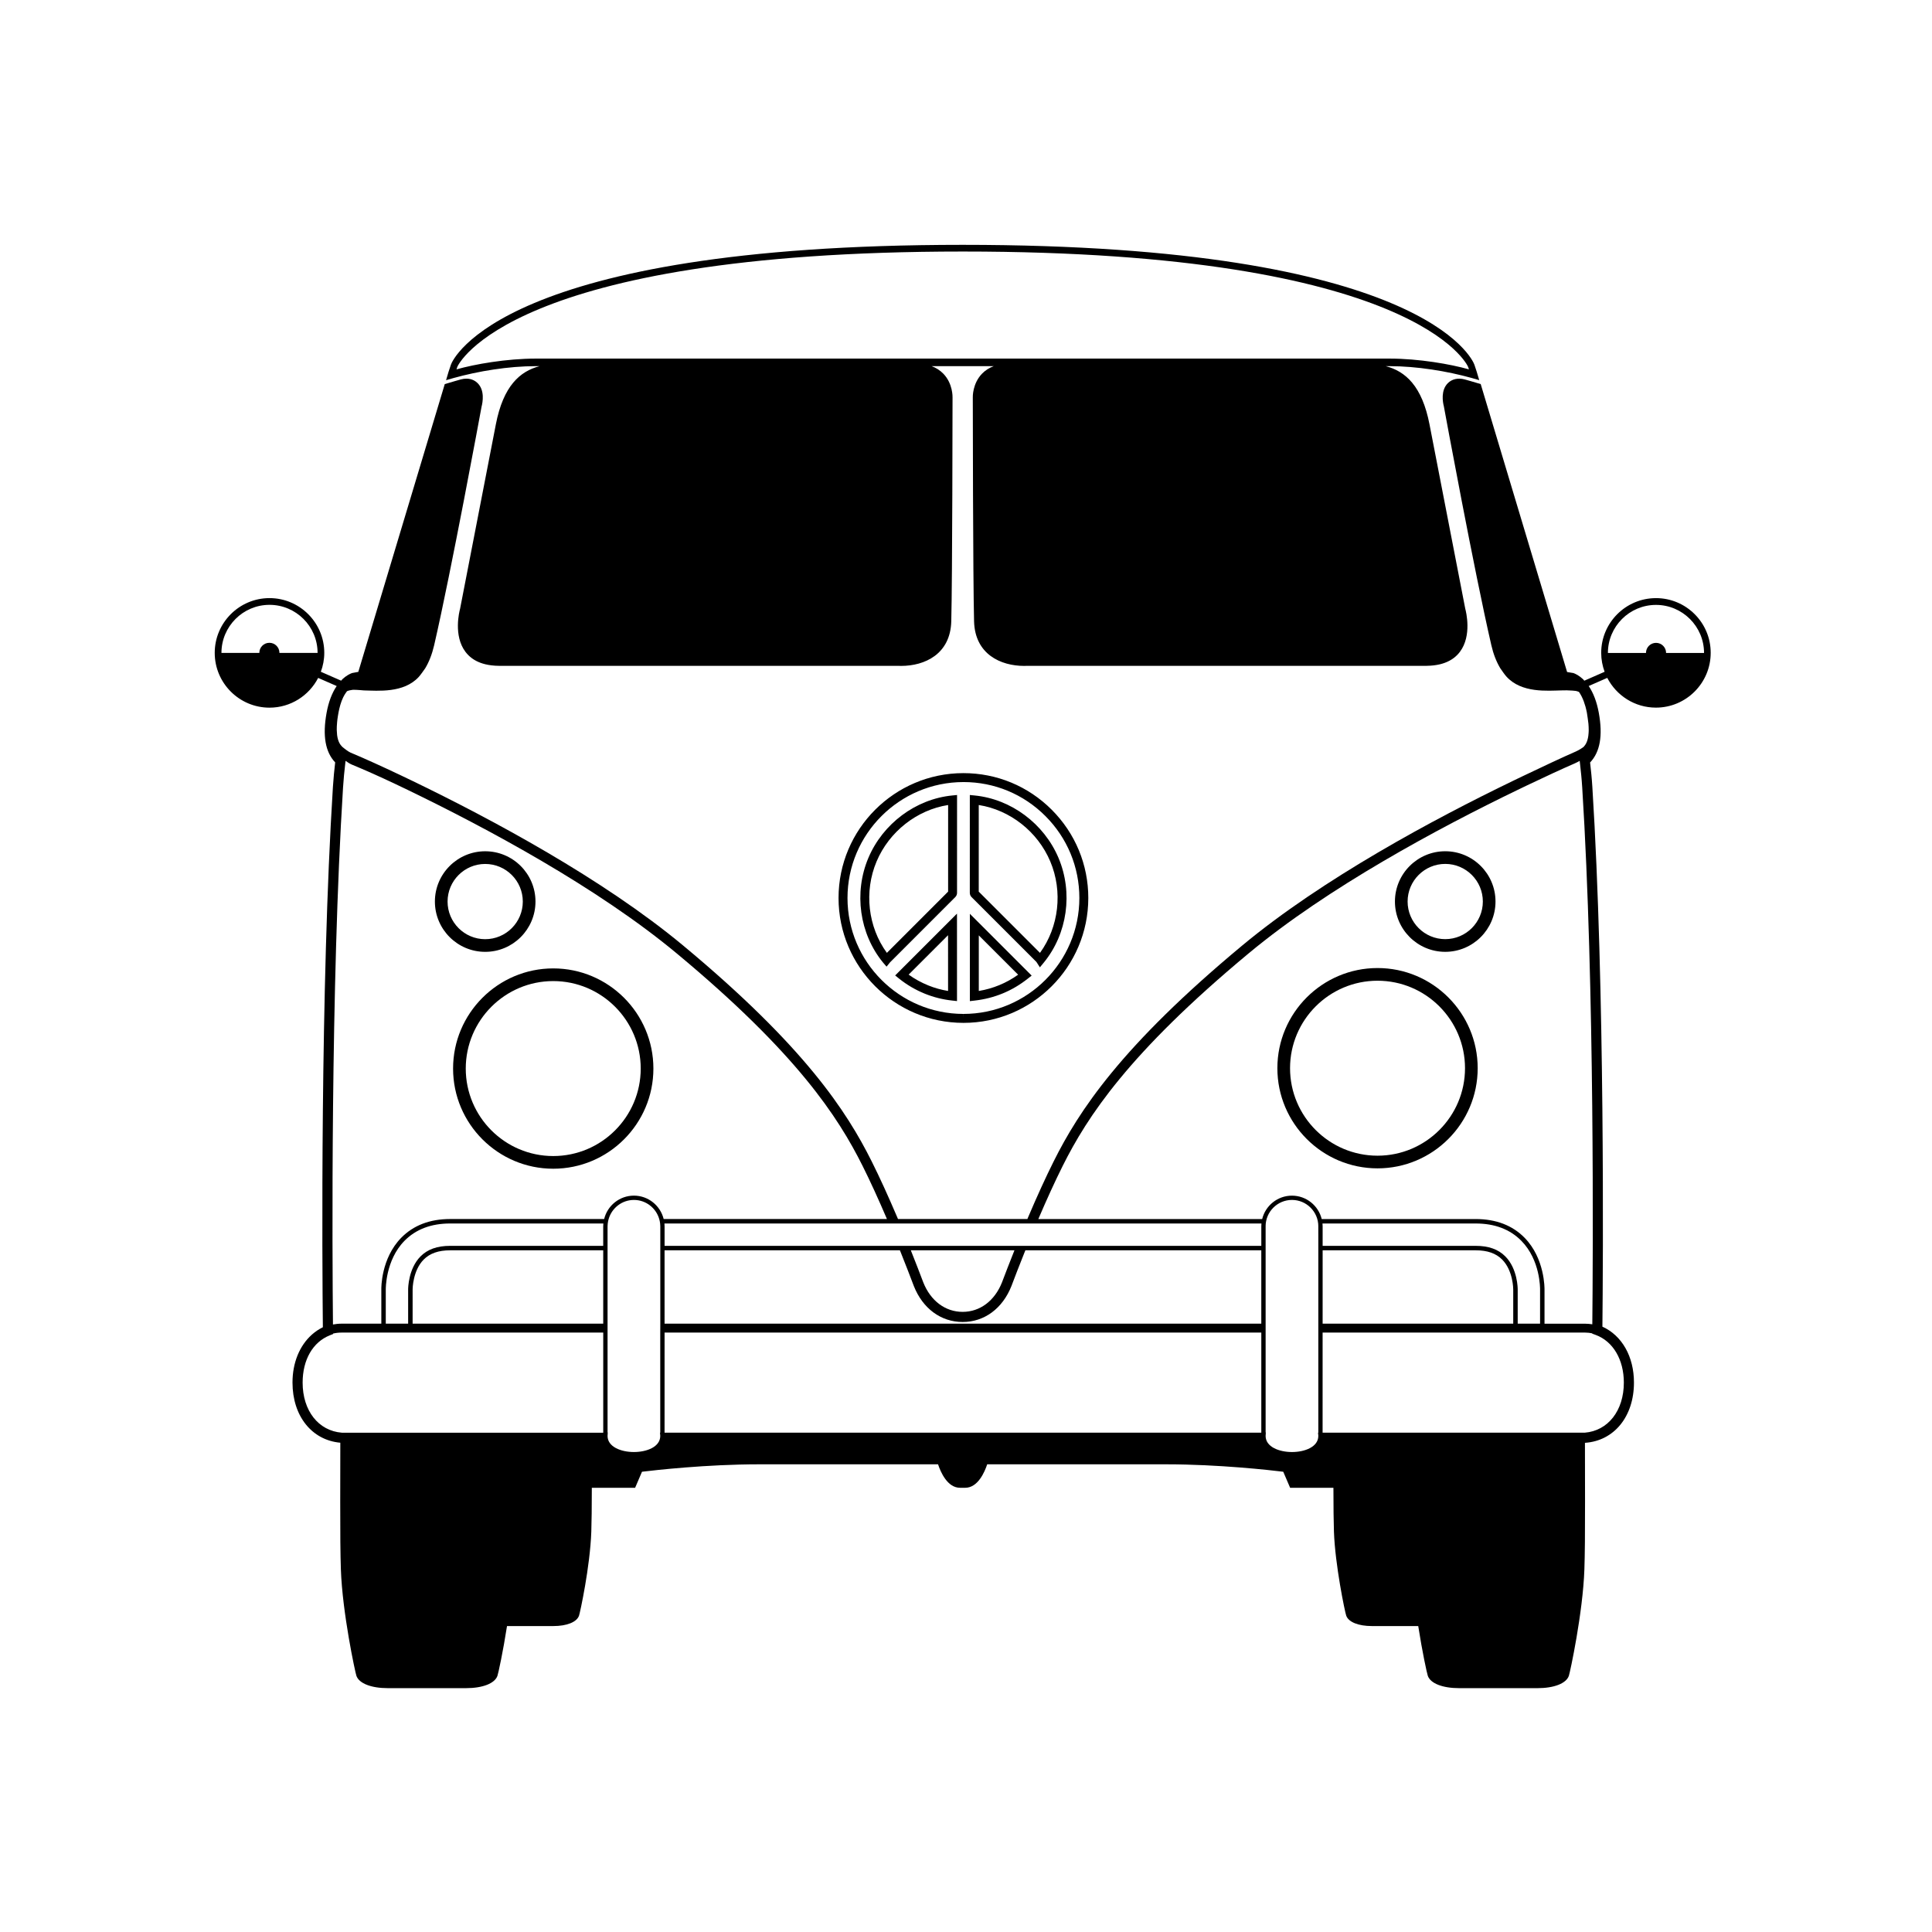
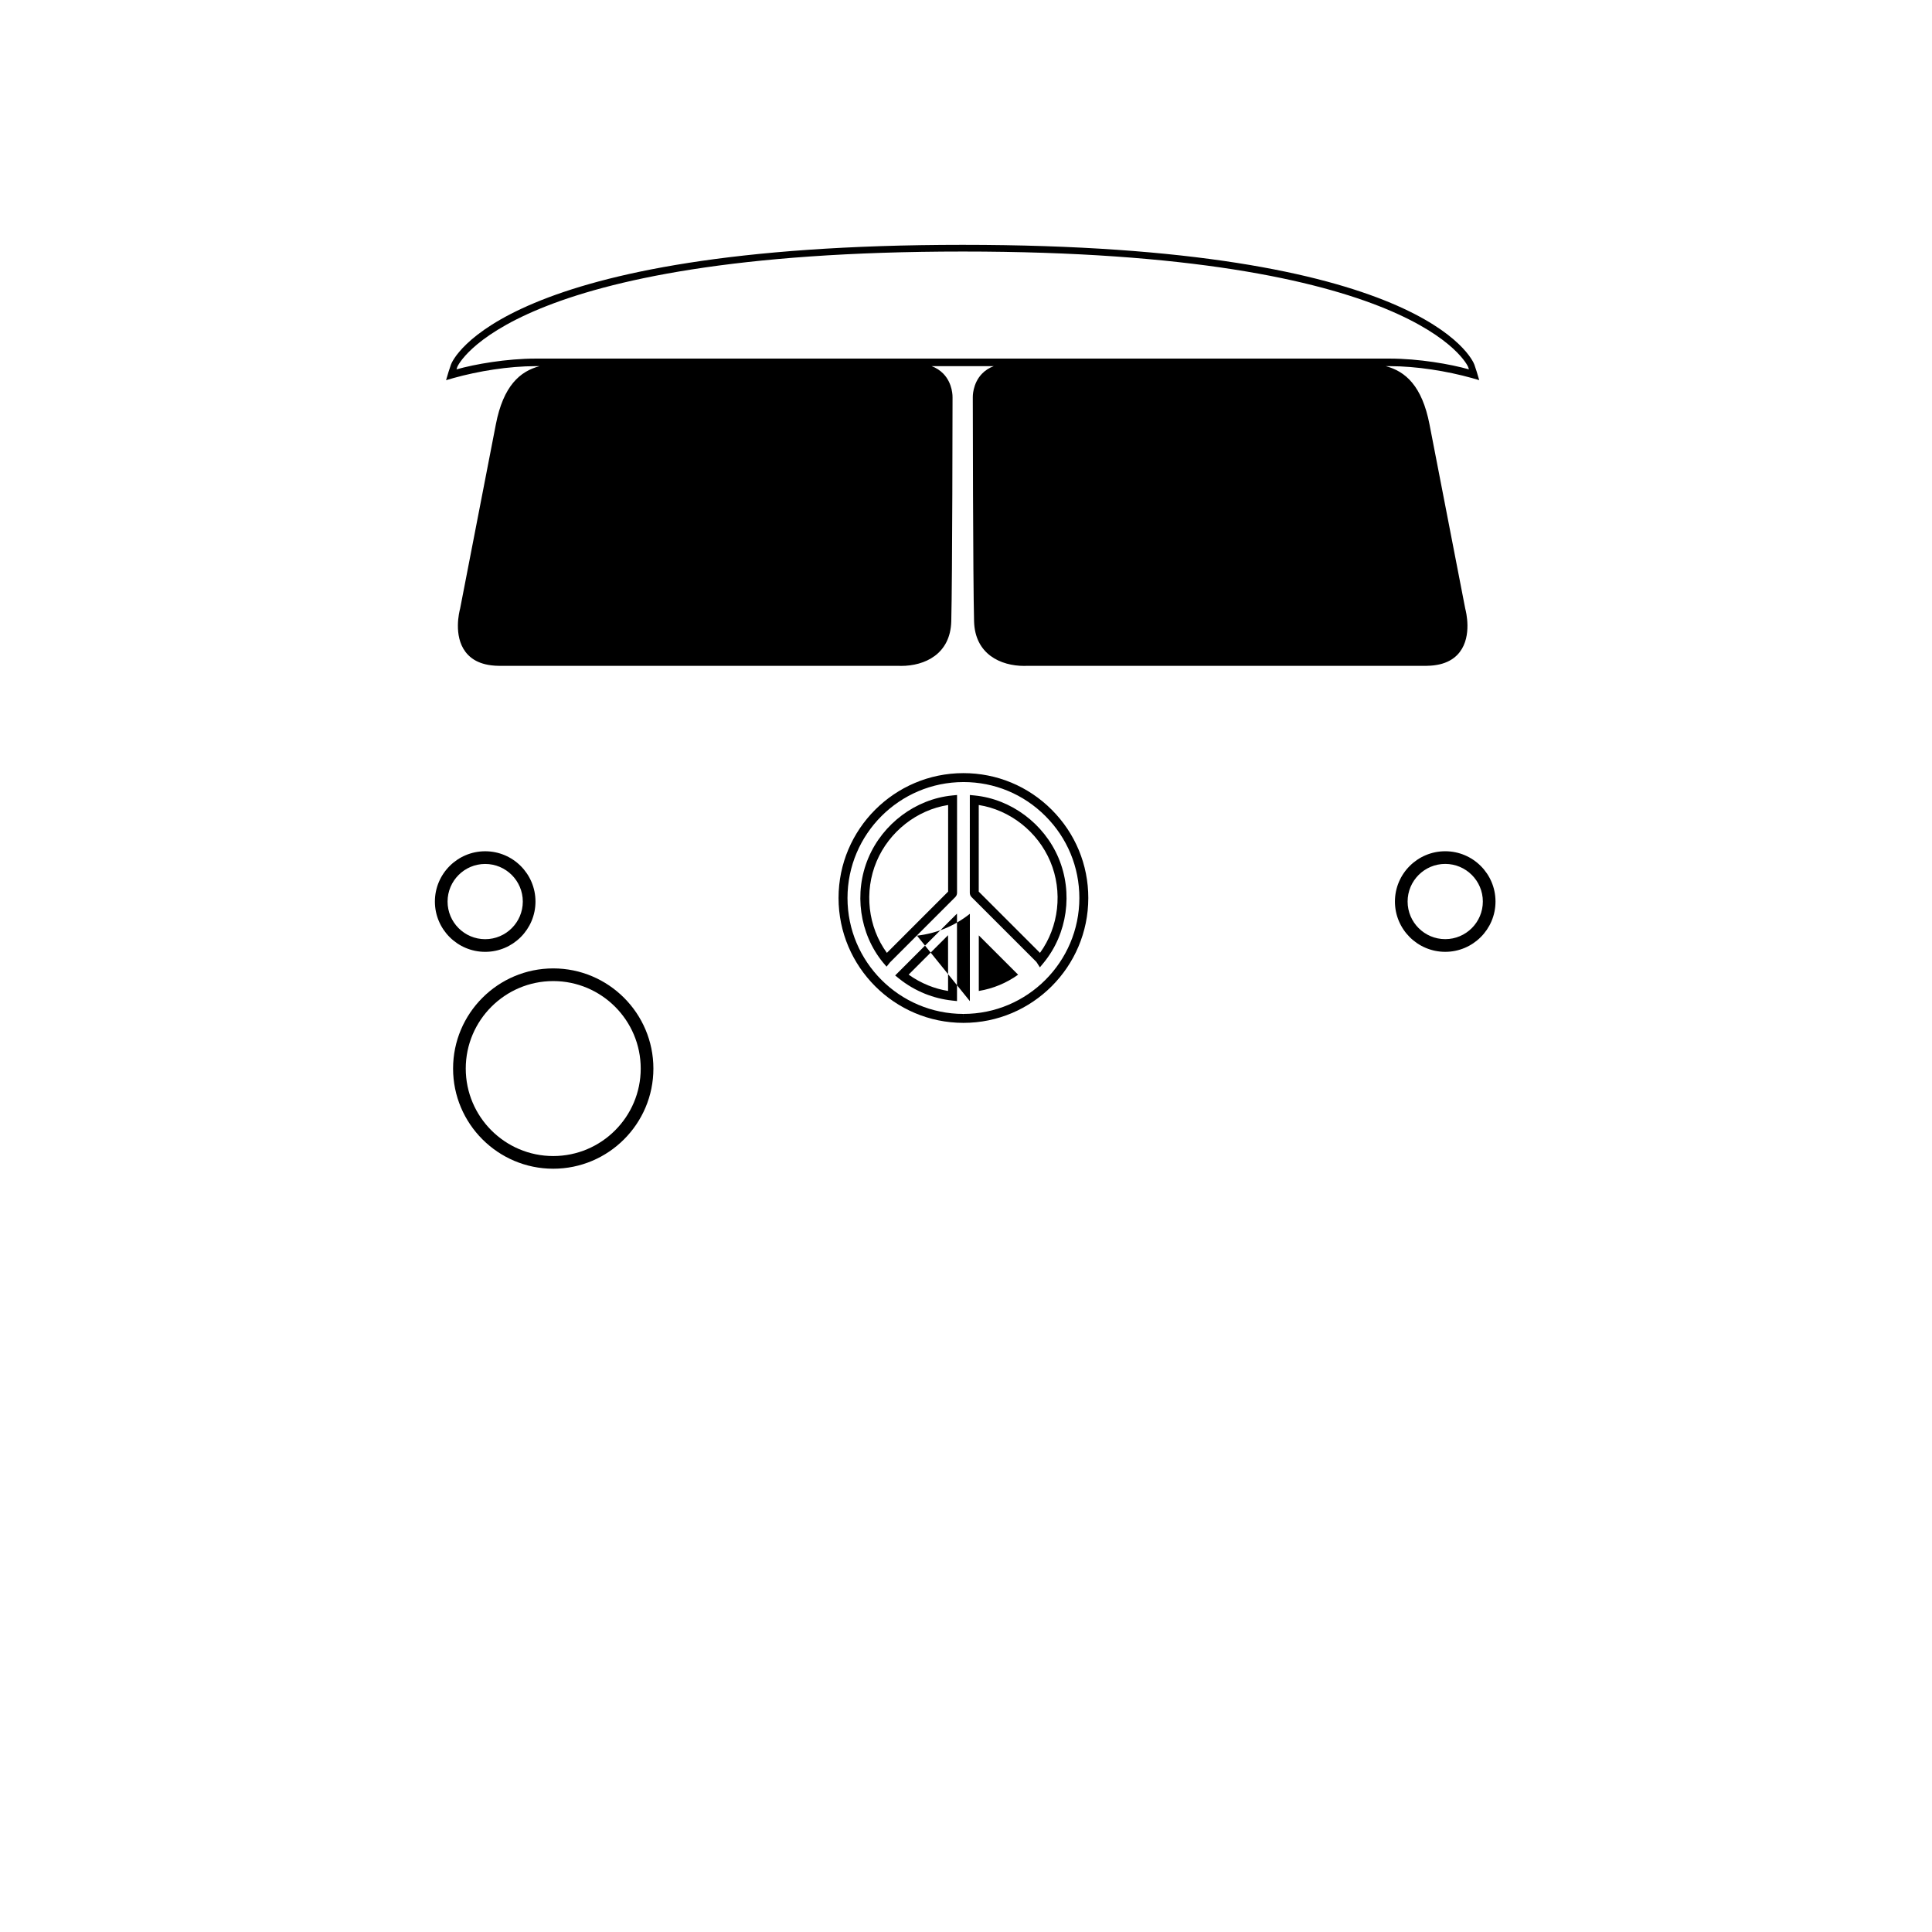
<svg xmlns="http://www.w3.org/2000/svg" fill="#000000" width="800px" height="800px" version="1.1" viewBox="144 144 512 512">
  <g>
-     <path d="m399.33 415.07h-0.02c-18.242-0.008-33.082-14.852-33.086-33.086-0.004-18.246 14.84-33.094 33.09-33.098 8.844 0 17.148 3.445 23.402 9.699 6.25 6.254 9.695 14.562 9.695 23.395-0.004 18.246-14.844 33.09-33.082 33.09zm0-63.816c-16.953 0.008-30.734 13.789-30.734 30.73 0.004 16.93 13.781 30.707 30.715 30.715l0.016 1.184v-1.184c16.934 0 30.711-13.781 30.715-30.719 0-8.199-3.195-15.914-9-21.719-5.801-5.809-13.512-9.008-21.711-9.008zm1.695 58.055v-23.141l16.375 16.371-1.043 0.824c-4.102 3.246-8.812 5.195-14.012 5.793zm2.367-17.422v14.73c3.793-0.633 7.289-2.078 10.422-4.312zm-5.777 17.41-1.312-0.145c-2.477-0.27-4.883-0.875-7.156-1.789-2.516-1.016-4.832-2.375-6.891-4.031l-1.027-0.828 16.383-16.383zm-12.816-7.012c1.602 1.152 3.359 2.117 5.238 2.875 1.664 0.672 3.414 1.16 5.211 1.453l-0.004-14.773zm34.781-1.93-0.918-1.43c-5.723-5.723-11.445-11.449-17.172-17.168-0.32-0.32-0.48-0.715-0.48-1.172l0.004-25.902 1.301 0.129c9.648 0.957 18.363 7.457 22.207 16.559 3.887 9.207 2.352 20.094-3.906 27.727zm-16.203-20.062c5.41 5.406 10.824 10.816 16.23 16.227 5.008-6.887 6.098-16.25 2.727-24.23-3.336-7.902-10.684-13.656-18.957-14.953zm-24.43 19.879-0.938-1.094c-6.246-7.625-7.773-18.5-3.887-27.707 3.844-9.102 12.559-15.602 22.207-16.559l1.301-0.129v3.719c0 7.406 0 14.812-0.004 22.219 0 0.406-0.168 0.816-0.453 1.102l-17.312 17.316zm16.316-42.836c-8.273 1.297-15.621 7.051-18.957 14.953-3.375 7.992-2.285 17.355 2.727 24.23l16.227-16.23c0.004-7.297 0.004-14.594 0.004-21.891z" />
+     <path d="m399.33 415.07h-0.02c-18.242-0.008-33.082-14.852-33.086-33.086-0.004-18.246 14.84-33.094 33.09-33.098 8.844 0 17.148 3.445 23.402 9.699 6.25 6.254 9.695 14.562 9.695 23.395-0.004 18.246-14.844 33.09-33.082 33.09zm0-63.816c-16.953 0.008-30.734 13.789-30.734 30.73 0.004 16.93 13.781 30.707 30.715 30.715l0.016 1.184v-1.184c16.934 0 30.711-13.781 30.715-30.719 0-8.199-3.195-15.914-9-21.719-5.801-5.809-13.512-9.008-21.711-9.008zm1.695 58.055v-23.141c-4.102 3.246-8.812 5.195-14.012 5.793zm2.367-17.422v14.73c3.793-0.633 7.289-2.078 10.422-4.312zm-5.777 17.41-1.312-0.145c-2.477-0.27-4.883-0.875-7.156-1.789-2.516-1.016-4.832-2.375-6.891-4.031l-1.027-0.828 16.383-16.383zm-12.816-7.012c1.602 1.152 3.359 2.117 5.238 2.875 1.664 0.672 3.414 1.16 5.211 1.453l-0.004-14.773zm34.781-1.93-0.918-1.43c-5.723-5.723-11.445-11.449-17.172-17.168-0.32-0.32-0.48-0.715-0.48-1.172l0.004-25.902 1.301 0.129c9.648 0.957 18.363 7.457 22.207 16.559 3.887 9.207 2.352 20.094-3.906 27.727zm-16.203-20.062c5.41 5.406 10.824 10.816 16.23 16.227 5.008-6.887 6.098-16.25 2.727-24.23-3.336-7.902-10.684-13.656-18.957-14.953zm-24.43 19.879-0.938-1.094c-6.246-7.625-7.773-18.5-3.887-27.707 3.844-9.102 12.559-15.602 22.207-16.559l1.301-0.129v3.719c0 7.406 0 14.812-0.004 22.219 0 0.406-0.168 0.816-0.453 1.102l-17.312 17.316zm16.316-42.836c-8.273 1.297-15.621 7.051-18.957 14.953-3.375 7.992-2.285 17.355 2.727 24.23l16.227-16.23c0.004-7.297 0.004-14.594 0.004-21.891z" />
    <path d="m264.2 244.18c6.551-1.824 14.539-3.148 21.836-3.148h0.969c-5.191 1.355-9.629 5.211-11.605 15.457-3.383 17.523-9.176 47.324-9.469 48.816-0.215 0.781-1.812 7.141 1.414 11.434 0.242 0.324 0.508 0.625 0.789 0.906 1.172 1.168 2.688 1.965 4.516 2.402h0.008c0.484 0.117 0.992 0.207 1.52 0.27 0.027 0.004 0.059 0.008 0.086 0.012 0.637 0.074 1.297 0.125 1.996 0.125h105.81s0.266 0.02 0.723 0.02c6.281 0 13.078-3.106 13.305-11.828 0.293-11.145 0.336-58.859 0.336-59.289 0.008-0.148 0.102-3.691-2.43-6.312-0.863-0.891-1.902-1.562-3.121-2.012h16.477c-1.219 0.449-2.262 1.121-3.125 2.012-2.531 2.625-2.438 6.164-2.434 6.262 0 0.48 0.043 48.195 0.336 59.34 0.23 8.719 7.023 11.828 13.305 11.828 0.375 0 0.621-0.016 0.641-0.02h105.9c0.109 0 0.211-0.012 0.32-0.012 0.582-0.008 1.137-0.051 1.676-0.113 0.027-0.004 0.059-0.008 0.086-0.012 0.527-0.066 1.035-0.156 1.52-0.27h0.004c1.828-0.441 3.344-1.238 4.516-2.402 0.281-0.281 0.547-0.582 0.789-0.906 3.227-4.289 1.625-10.652 1.414-11.434-0.289-1.492-6.086-31.293-9.469-48.816-1.977-10.246-6.414-14.102-11.605-15.457h0.969c7.32 0 15.34 1.336 21.82 3.137 0.664 0.184 1.32 0.375 1.98 0.57 0.004 0 0.004 0 0.008 0.004l-0.664-2.231-0.613-1.855c-0.438-1.297-13.441-31.773-135.64-31.773-122.16 0-135.16 30.477-135.59 31.75l-0.625 1.867-0.668 2.254c0.004 0 0.008 0 0.008-0.004 0.668-0.191 1.324-0.387 1.98-0.57zm0.992-2.953c0.109-0.305 13.512-30.57 133.96-30.57 120.4 0 133.81 30.266 133.92 30.586l0.215 0.645c-4.836-1.371-13.234-2.859-21.066-2.859h-226.18c-7.836 0-16.23 1.488-21.066 2.859z" />
    <path d="m264.07 427.18c0 14.637 11.906 26.543 26.543 26.543 14.637 0 26.543-11.906 26.543-26.543s-11.906-26.543-26.543-26.543c-14.637 0.004-26.543 11.906-26.543 26.543zm26.543-23.184c12.785 0 23.184 10.398 23.184 23.184 0 12.785-10.398 23.184-23.184 23.184-12.785 0-23.184-10.398-23.184-23.184 0-12.781 10.398-23.184 23.184-23.184z" />
    <path d="m272.58 396.25c7.348 0 13.328-5.981 13.328-13.328 0-7.348-5.981-13.328-13.328-13.328-7.348 0-13.328 5.981-13.328 13.328 0 7.352 5.981 13.328 13.328 13.328zm0-23.293c5.496 0 9.969 4.469 9.969 9.969 0 5.496-4.469 9.969-9.969 9.969-5.496 0-9.969-4.469-9.969-9.969 0-5.496 4.473-9.969 9.969-9.969z" />
-     <path d="m509.06 400.54c-14.637 0-26.543 11.906-26.543 26.543 0 14.637 11.906 26.543 26.543 26.543 14.637 0 26.543-11.906 26.543-26.543 0-14.633-11.906-26.543-26.543-26.543zm0 49.73c-12.785 0-23.184-10.398-23.184-23.184s10.398-23.184 23.184-23.184 23.184 10.398 23.184 23.184c0 12.781-10.402 23.184-23.184 23.184z" />
    <path d="m527 369.59c-7.348 0-13.328 5.981-13.328 13.328s5.977 13.328 13.328 13.328c7.348 0 13.324-5.981 13.324-13.328 0.004-7.348-5.977-13.328-13.324-13.328zm0 23.293c-5.496 0-9.969-4.469-9.969-9.969 0-5.496 4.473-9.969 9.969-9.969s9.969 4.469 9.969 9.969-4.473 9.969-9.969 9.969z" />
-     <path d="m582.85 302.51c-8.004 0-14.516 6.512-14.516 14.516 0 1.758 0.332 3.441 0.906 5.004-1.875 0.824-3.699 1.621-5.379 2.359l-0.273-0.32-0.098-0.102c-0.992-0.922-1.91-1.379-2.5-1.598l-1.691-0.277-22.898-76.312-2.613-0.766c-0.883-0.258-1.258-0.363-1.621-0.461-1.773-0.473-3.367-0.113-4.477 0.992-1.902 1.906-1.355 5.008-1.051 6.152 0.324 1.777 8.055 43.711 12.582 63.293 0.531 2.309 1.309 4.328 2.352 6.078 0.281 0.418 1.242 1.812 1.664 2.25 4.019 4.41 10.875 3.715 14.598 3.644 0.41-0.008 0.793-0.016 1.148-0.016h0.246c0.938 0.027 2.121 0.098 2.391 0.156 0.359 0.074 0.652 0.191 0.828 0.277 0.488 0.695 0.914 1.543 1.266 2.484l0.445 1.375c0.145 0.523 0.277 1.094 0.387 1.66 0.098 0.633 0.363 2.387 0.402 2.891 0.051 0.586 0.074 1.148 0.074 1.668l-0.004 0.293c0 0.008-0.035 0.848-0.094 1.227-0.223 1.66-0.773 2.457-1.297 3-0.25 0.18-1.102 0.773-1.969 1.156-3.445 1.5-8.996 4.109-14.203 6.598l-2.457 1.184c-21.012 10.152-50.527 25.969-71.809 43.664-32.215 26.785-43.332 43.945-49.957 57.199-2.082 4.16-4.352 9.117-6.746 14.746l-0.215 0.52h-34.301c-0.137-0.332-0.223-0.531-0.223-0.531-2.391-5.609-4.656-10.566-6.742-14.734-6.625-13.25-17.742-30.41-49.957-57.199-21.285-17.699-50.801-33.512-71.816-43.668l-3.375-1.613c-4.199-1.988-9.336-4.348-12.938-5.836-0.562-0.23-1.691-1.098-2.238-1.57-0.531-0.543-1.109-1.324-1.344-3.07-0.035-0.242-0.078-0.973-0.094-1.379-0.008-0.586 0.02-1.227 0.086-1.949l0.016-0.191c0.07-0.875 0.328-2.289 0.336-2.336l0.043-0.23c0.117-0.602 0.254-1.184 0.41-1.738l0.051-0.184c0.133-0.48 0.414-1.207 0.414-1.211 0.469-1.215 0.961-1.875 1.258-2.281l0.082-0.125c0.047-0.035 0.348-0.227 1.516-0.387 0.074-0.012 0.184-0.012 0.309-0.012 0.91 0 2.551 0.16 2.672 0.168 3.711 0.07 10.527 0.766 14.52-3.555 0.402-0.414 1.387-1.812 1.727-2.305 1.027-1.703 1.824-3.762 2.371-6.113 4.523-19.574 12.254-61.52 12.562-63.199 0.324-1.246 0.875-4.344-1.031-6.25-0.547-0.547-1.508-1.199-2.984-1.199-0.477 0-0.977 0.07-1.492 0.207-0.363 0.098-0.738 0.203-1.648 0.469l-2.594 0.766-22.91 76.262-1.668 0.312c-0.59 0.219-1.508 0.672-2.512 1.598l-0.371 0.422c-1.684-0.738-3.504-1.535-5.379-2.359 0.578-1.562 0.91-3.242 0.91-5.004 0-8.004-6.512-14.516-14.516-14.516-8.004 0-14.516 6.512-14.516 14.516 0 8.004 6.512 14.516 14.516 14.516 5.613 0 10.48-3.207 12.895-7.883 1.668 0.73 3.332 1.461 4.91 2.152-1.25 1.84-2.156 4.219-2.68 7.102-1.098 6.055-0.34 10.375 2.281 13.137l-0.016 0.125c-0.227 2.047-0.422 3.812-0.586 6.371-3.363 53.531-2.836 126.76-2.664 143.19-1.035 0.504-1.98 1.145-2.84 1.898-0.043 0.035-0.082 0.074-0.121 0.109-3.207 2.879-5.086 7.398-5.086 12.652 0 8.902 5.133 15.27 12.672 15.945l-0.023 15.562c-0.016 8.152 0.043 14.203 0.172 17.992 0.398 11.559 3.801 27.324 4.117 28.223 0.711 2.016 3.906 3.266 8.34 3.266h20.695c4.438 0 7.633-1.254 8.34-3.266 0.227-0.645 1.477-6.371 2.535-13.188h12.258c3.613 0 6.234-1.059 6.828-2.758 0.262-0.738 2.93-12.953 3.254-22.277 0.086-2.559 0.133-6.461 0.137-11.609h11.473l1.824-4.254c3.32-0.402 17.051-1.969 31.059-1.969h47.398c0.672 2.035 2.465 6.219 5.824 6.219h1.375c3.359 0 5.152-4.184 5.824-6.219h47.398c14.008 0 27.742 1.562 31.059 1.969l1.824 4.254h11.473c0.004 5.152 0.051 9.051 0.137 11.609 0.305 8.812 2.898 21.27 3.254 22.273 0.598 1.703 3.215 2.762 6.828 2.762h12.258c1.059 6.812 2.309 12.543 2.535 13.188 0.711 2.016 3.906 3.269 8.344 3.269h20.695c4.438 0 7.633-1.254 8.34-3.266 0.316-0.902 3.719-16.664 4.117-28.223 0.129-3.809 0.188-9.863 0.172-17.992l-0.023-15.535c7.699-0.512 12.988-6.934 12.988-15.973 0-6.891-3.18-12.469-8.363-14.812 0.172-16.465 0.699-89.559-2.664-143.04-0.16-2.543-0.355-4.289-0.582-6.316l-0.02-0.152c2.656-2.797 3.414-7.113 2.312-13.168-0.523-2.887-1.43-5.262-2.676-7.102 1.578-0.691 3.246-1.422 4.918-2.156 2.414 4.672 7.281 7.883 12.895 7.883 8.004 0 14.516-6.512 14.516-14.516 0.016-7.992-6.496-14.504-14.5-14.504zm-364.8 14.516c0-0.008 0.004-0.012 0.004-0.016 0-1.473-1.195-2.664-2.664-2.664-1.473 0-2.664 1.191-2.664 2.664v0.016h-10.039c0-7.023 5.715-12.738 12.738-12.738s12.738 5.715 12.738 12.738zm164.41 151.21h95.836c-0.023 0.246-0.035 0.492-0.035 0.746v1.016 4.164h-158.14v-4.164-1.016c0-0.25-0.016-0.5-0.039-0.742h59.465zm96.941 0.742c0-3.852 3.137-6.984 6.984-6.984 3.852 0 6.984 3.137 6.984 6.984 0 0.078-0.008 0.156-0.012 0.234h0.008v1.922h0.004v52.531l-0.031 0.004-0.043 0.004 0.059 0.625c0.008 0.078 0.016 0.156 0.016 0.234 0 2.938-3.621 4.273-6.984 4.273-3.363 0-6.984-1.34-6.984-4.273 0-0.074 0.008-0.152 0.023-0.309l0.027-0.555 0.004-0.066h-0.051v-54.387h0.012c-0.004-0.078-0.016-0.156-0.016-0.238zm72.734 16.801v9.004h-5.926v-9.066c0-0.223-0.004-5.457-3.285-8.762-1.863-1.879-4.43-2.793-7.836-2.793h-40.574v-4.164-1.016c0-0.25-0.016-0.5-0.039-0.746h40.613c5.031 0 9.102 1.547 12.098 4.602 5.039 5.133 4.953 12.613 4.949 12.941zm-57.621-10.434h40.574c3.078 0 5.363 0.801 6.996 2.445 2.934 2.957 2.941 7.871 2.938 7.926v9.07h-50.512zm-175.54 21.789v26.535l-0.074 0.008 0.059 0.625c0.008 0.074 0.016 0.152 0.016 0.227 0 2.938-3.621 4.273-6.984 4.273-3.363 0-6.984-1.34-6.984-4.273 0-0.074 0.008-0.152 0.023-0.309l0.027-0.555 0.004-0.066h-0.051v-54.707h0.004c0.004-0.223 0.02-0.438 0.043-0.652 0.043-0.406 0.125-0.801 0.238-1.184 0.84-2.914 3.523-5.059 6.703-5.059s5.863 2.141 6.703 5.059c0.109 0.383 0.191 0.777 0.238 1.184 0.023 0.215 0.039 0.434 0.043 0.652h0.004v0.066 0.023 0.023 25.781zm-67.789-24.297c2.996-3.055 7.066-4.602 12.098-4.602h40.613c-0.023 0.246-0.039 0.492-0.039 0.742v1.016 4.164l-40.574 0.004c-3.41 0-5.973 0.914-7.836 2.793-3.246 3.273-3.285 8.488-3.285 8.711v9.117h-5.926v-9.082c0.004-0.078-0.109-7.711 4.949-12.863zm2.164 12.828c0-0.051 0.031-4.945 2.941-7.875 1.629-1.645 3.918-2.445 6.996-2.445h40.574v19.438h-50.512zm66.766-10.32h62.371c0.074 0.176 0.137 0.344 0.199 0.496 1.449 3.613 2.586 6.586 3.289 8.445l0.199 0.52c2.359 5.973 7.195 9.535 12.938 9.535 5.742 0 10.578-3.566 12.945-9.562l0.184-0.488c0.699-1.852 1.836-4.82 3.289-8.441l0.211-0.508h62.516v19.438l-158.14 0.004zm65.262 0h27.461c-1.367 3.422-2.441 6.227-3.113 8l-0.176 0.469c-1.941 4.914-5.844 7.844-10.441 7.844s-8.5-2.93-10.434-7.824l-0.191-0.5c-0.668-1.781-1.746-4.586-3.106-7.988zm-150.47-122.62c0.156-2.492 0.348-4.231 0.574-6.246l0.094-0.848c0.539 0.387 1.145 0.781 1.66 0.992 3.559 1.473 7.309 3.144 11.461 5.109l3.363 1.609c20.879 10.09 50.188 25.789 71.266 43.312 31.836 26.473 42.773 43.332 49.273 56.332 1.996 3.988 4.164 8.727 6.449 14.066l-59.168 0.004c-0.871-3.551-4.074-6.199-7.887-6.199-3.816 0-7.016 2.648-7.887 6.199h-40.82c-5.359 0-9.715 1.668-12.945 4.957-5.402 5.508-5.293 13.387-5.285 13.703v9.07h-10.566c-0.789 0-1.531 0.09-2.25 0.219-0.176-17.703-0.645-89.574 2.668-142.28zm-0.344 170.95c-6.148-0.492-10.363-5.801-10.363-13.266 0-6.055 2.695-10.742 7.211-12.539l0.855-0.34v-0.125c0.703-0.164 1.441-0.258 2.227-0.258h69.371v26.531h-69.301zm85.551 0 0.004-26.531h158.14v26.531zm254.22-13.266c0 7.465-4.219 12.773-10.363 13.266h-69.469l0.004-26.531h69.535c0.672 0 1.301 0.078 1.91 0.199v0.09l0.895 0.324c4.617 1.688 7.488 6.535 7.488 12.652zm-8.355-15.457c-0.625-0.094-1.262-0.16-1.938-0.16h-10.73v-8.992c0.008-0.336 0.098-8.301-5.285-13.785-3.227-3.289-7.582-4.957-12.945-4.957h-40.816v0.004c-0.867-3.555-4.07-6.203-7.891-6.203-3.816 0-7.019 2.648-7.887 6.203v-0.004h-59.32c2.289-5.352 4.461-10.082 6.449-14.066 6.5-13.004 17.441-29.863 49.273-56.332 21.066-17.52 50.379-33.223 71.254-43.309l2.453-1.18c5.176-2.473 9.355-4.398 12.773-5.887 0.449-0.195 0.883-0.43 1.266-0.652l0.102 0.906c0.223 1.992 0.414 3.711 0.57 6.188 3.324 52.75 2.848 124.65 2.672 142.23zm19.551-177.91v-0.016c0-1.473-1.195-2.664-2.664-2.664-1.473 0-2.664 1.191-2.664 2.664v0.016h-10.09c0-7.023 5.715-12.738 12.738-12.738 7.023 0 12.738 5.715 12.738 12.738z" />
  </g>
</svg>